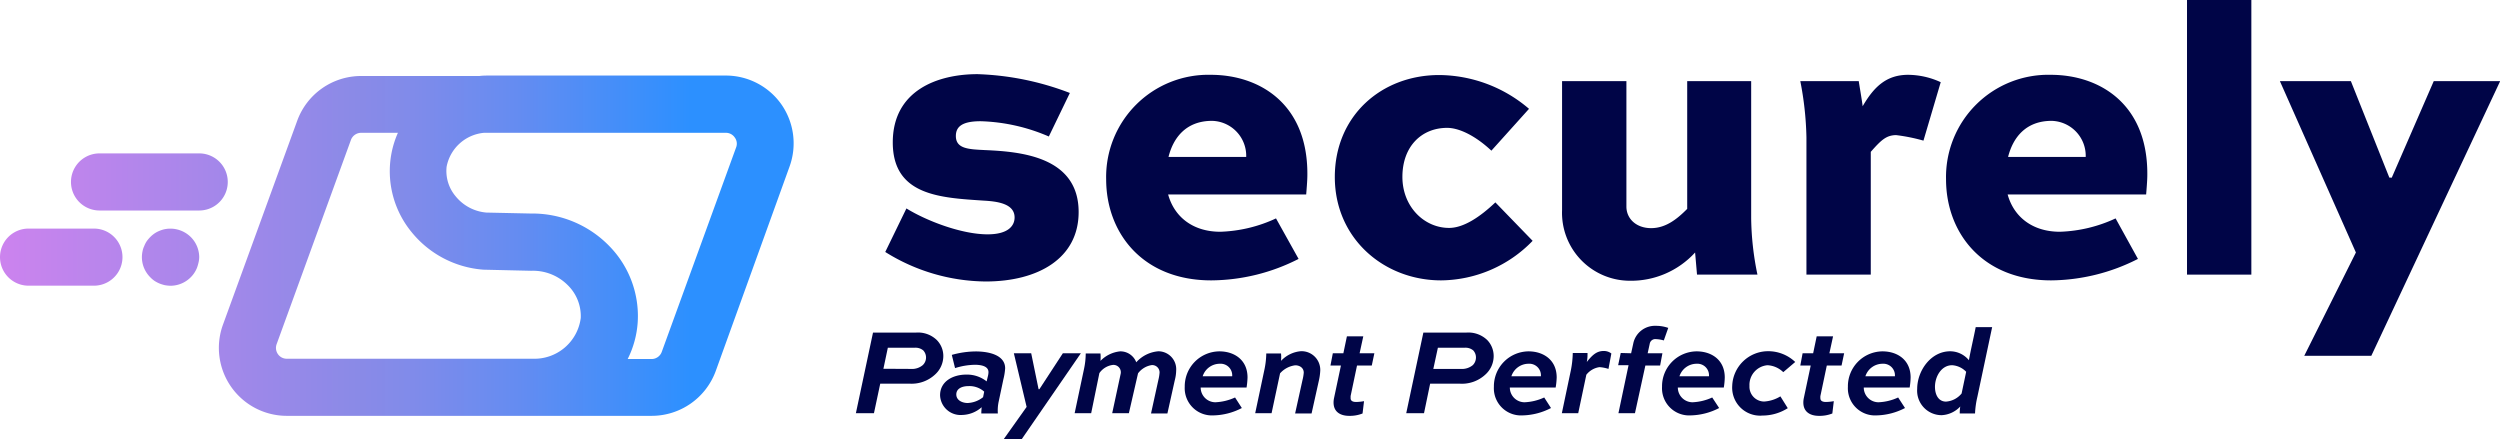
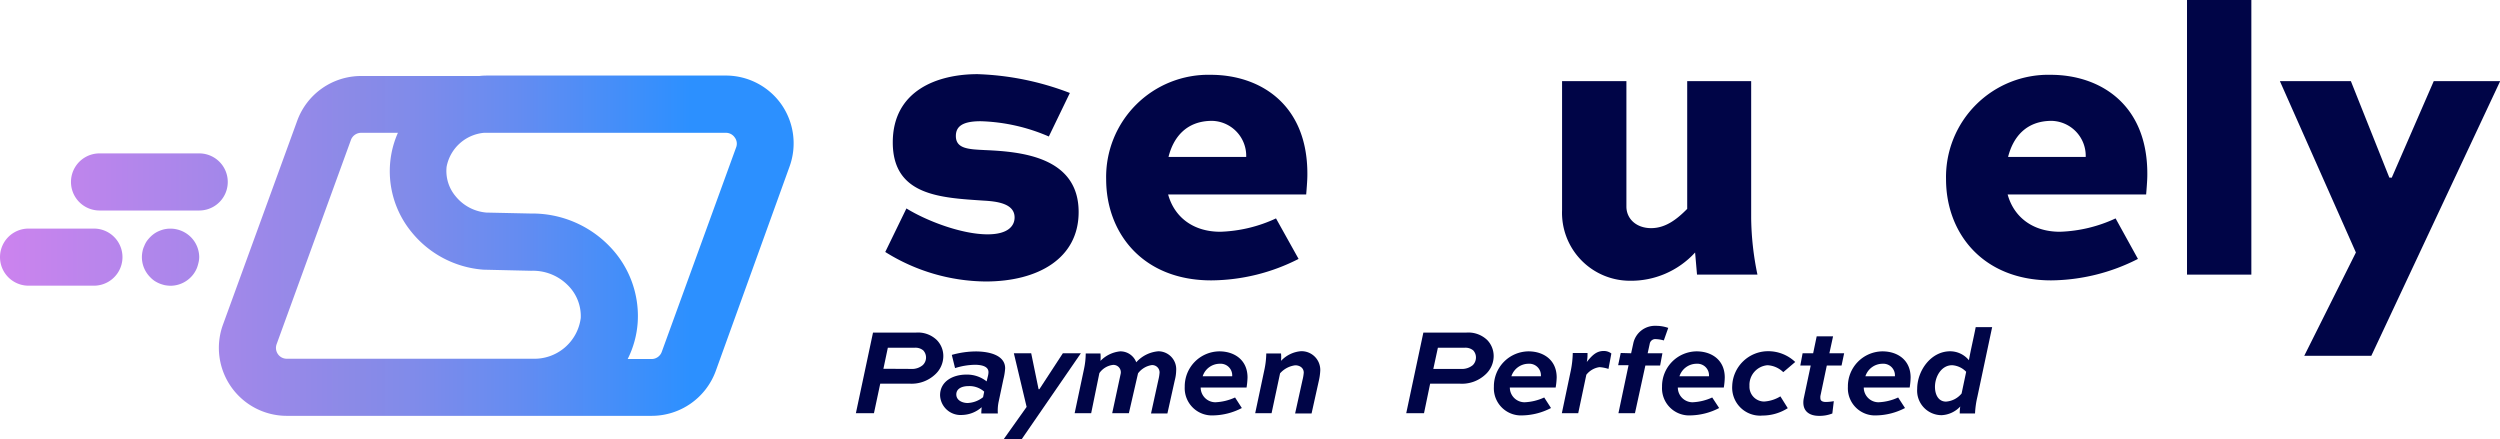
<svg xmlns="http://www.w3.org/2000/svg" viewBox="0 0 338.83 59.5">
  <defs>
    <style>.cls-1{fill:#000547;}.cls-2{fill:url(#linear-gradient);}</style>
    <linearGradient id="linear-gradient" y1="33.28" x2="107.59" y2="33.28" gradientUnits="userSpaceOnUse">
      <stop offset="0" stop-color="#cc83ee" />
      <stop offset="0.45" stop-color="#8a8ae7" />
      <stop offset="0.52" stop-color="#808bea" />
      <stop offset="0.65" stop-color="#658cf1" />
      <stop offset="0.82" stop-color="#398ffc" />
      <stop offset="0.87" stop-color="#2c90ff" />
    </linearGradient>
  </defs>
  <g id="Layer_2" data-name="Layer 2">
    <g id="Layer_1-2" data-name="Layer 1">
      <path class="cls-1" d="M142.15,18.5a24.94,24.94,0,0,0-9.25-2.07c-2.5,0-3.35.74-3.35,2,0,1.75,1.75,1.8,3.93,1.91,4.79.21,12.71.85,12.71,8.4,0,6.27-5.48,9.41-12.6,9.41a26,26,0,0,1-13.61-4l2.87-5.9c2.66,1.65,7.44,3.51,11,3.51,2.81,0,3.66-1.17,3.66-2.29,0-1.91-2.44-2.18-4.2-2.28C127.48,26.8,121,26.53,121,19.3c0-7,6-9.25,11.48-9.25A38.18,38.18,0,0,1,145,12.6Z" />
      <path class="cls-1" d="M176,35.09A26.33,26.33,0,0,1,164.16,38c-9.3,0-14.24-6.43-14.24-13.71a13.85,13.85,0,0,1,14.19-14.15c6.49,0,13.08,3.83,13.08,13.4,0,.43,0,.91-.16,2.82H158.32c.85,3.08,3.4,5.05,7.07,5.05a19.25,19.25,0,0,0,7.55-1.81Zm-17.6-13.82H168.9a4.74,4.74,0,0,0-4.63-4.89C160.71,16.38,159,18.72,158.37,21.27Z" />
-       <path class="cls-1" d="M202.13,20.42c-2.23-2.08-4.41-3.09-6-3.09-3.4,0-6.06,2.45-6.06,6.65,0,4,2.92,6.91,6.33,6.91,2,0,4.25-1.54,6.27-3.46l5.05,5.21A17.46,17.46,0,0,1,195.32,38c-7.76,0-14.41-5.68-14.41-14s6.33-13.83,14.15-13.83a18.91,18.91,0,0,1,12.17,4.58Z" />
      <path class="cls-1" d="M230,37.22l-.26-3a11.76,11.76,0,0,1-8.93,3.83,9.21,9.21,0,0,1-9.1-9.57V11h8.72V28c0,1.64,1.33,2.92,3.35,2.92s3.57-1.28,4.89-2.61V11h8.67V29.56a39.42,39.42,0,0,0,.85,7.66Z" />
-       <path class="cls-1" d="M253.55,20.58V37.22h-8.72V18.61A43.62,43.62,0,0,0,244,11h7.92c.11.74.42,2.49.53,3.4,1.54-2.66,3.24-4.26,6.17-4.26a10.69,10.69,0,0,1,4.41,1l-2.34,7.92a24.21,24.21,0,0,0-3.72-.75C255.67,18.34,255,18.93,253.55,20.58Z" />
      <path class="cls-1" d="M289.76,35.09A26.33,26.33,0,0,1,278,38c-9.3,0-14.25-6.43-14.25-13.71a13.86,13.86,0,0,1,14.2-14.15c6.49,0,13.08,3.83,13.08,13.4,0,.43,0,.91-.16,2.82H272.1c.85,3.08,3.41,5.05,7.08,5.05a19.25,19.25,0,0,0,7.55-1.81Zm-17.6-13.82h10.52a4.74,4.74,0,0,0-4.62-4.89C274.5,16.38,272.8,18.72,272.16,21.27Z" />
      <path class="cls-1" d="M296.41,37.22V0h8.72V37.22Z" />
      <path class="cls-1" d="M324.16,24.08,329.85,11h9L321.39,48.22H312.3l7-14L309,11h9.62l5.21,13.07Z" />
      <path class="cls-1" d="M119.3,52l-.85,4H116l2.32-10.92h5.79a3.66,3.66,0,0,1,2.85,1,3.08,3.08,0,0,1,.89,2.19,3.38,3.38,0,0,1-1.12,2.49A4.66,4.66,0,0,1,123.31,52Zm4.16-2a2.26,2.26,0,0,0,1.6-.51,1.42,1.42,0,0,0,.07-2,1.64,1.64,0,0,0-1.17-.36h-3.63l-.6,2.85Z" />
      <path class="cls-1" d="M133.05,55.19a4.15,4.15,0,0,1-2.64,1.05,2.78,2.78,0,0,1-3-2.67c0-1.86,1.7-2.8,3.56-2.8a4.26,4.26,0,0,1,2.75.92l.19-.78a2.23,2.23,0,0,0,.06-.47c0-.8-.95-1-1.85-1a9.36,9.36,0,0,0-2.68.45L129,48.1a12.24,12.24,0,0,1,3.23-.47c1.83,0,4,.5,4,2.29a8.2,8.2,0,0,1-.24,1.49l-.62,2.94a5.78,5.78,0,0,0-.13,1.69H133A7.91,7.91,0,0,1,133.05,55.19Zm-1.9-.57a3.59,3.59,0,0,0,2.09-.79l.15-.75a3,3,0,0,0-2.13-.75c-.87,0-1.65.33-1.65,1.13S130.43,54.62,131.15,54.62Z" />
      <path class="cls-1" d="M140.87,52.75l3.18-4.87h2.44l-8,11.62h-2.44l3.09-4.35-1.73-7.27h2.35l1,4.87Z" />
      <path class="cls-1" d="M146.92,50a10.25,10.25,0,0,0,.23-2.09h2a5.81,5.81,0,0,1,0,1,4.31,4.31,0,0,1,2.67-1.29A2.3,2.3,0,0,1,154,49.1a4.5,4.5,0,0,1,3-1.49,2.43,2.43,0,0,1,2.41,2.6,5.55,5.55,0,0,1-.19,1.33l-1,4.5H156l1-4.56a5.88,5.88,0,0,0,.16-1,1,1,0,0,0-1.05-1,2.87,2.87,0,0,0-1.87,1.12L153,56h-2.26l1.15-5.35a1,1,0,0,0-1.08-1.19A2.63,2.63,0,0,0,149,50.57L147.89,56h-2.24Z" />
      <path class="cls-1" d="M168.31,55.3a8.7,8.7,0,0,1-3.86,1,3.69,3.69,0,0,1-3.88-3.88,4.74,4.74,0,0,1,4.7-4.8c1.94,0,3.81,1.09,3.81,3.55a11.16,11.16,0,0,1-.13,1.35h-6.22a2,2,0,0,0,2,2,7.13,7.13,0,0,0,2.66-.65ZM163,51h4a1.57,1.57,0,0,0-1.67-1.7A2.44,2.44,0,0,0,163,51Z" />
      <path class="cls-1" d="M178.94,50.19a7.81,7.81,0,0,1-.18,1.35l-1,4.5h-2.23l1-4.53a5.92,5.92,0,0,0,.17-1c0-.67-.57-1-1.15-1a3.28,3.28,0,0,0-2.06,1.09L172.34,56h-2.22L171.39,50a11.21,11.21,0,0,0,.23-2.09h2a5.15,5.15,0,0,1,0,1,4.16,4.16,0,0,1,2.69-1.31A2.54,2.54,0,0,1,178.94,50.19Z" />
-       <path class="cls-1" d="M180.64,47.88h1.43l.48-2.3h2.22l-.5,2.3h2l-.35,1.66h-2l-.87,4.14c0,.1,0,.22,0,.29,0,.35.27.51.75.51a6.53,6.53,0,0,0,1.07-.11l-.2,1.67a4.64,4.64,0,0,1-1.82.32c-1.06,0-2.11-.44-2.11-1.81a2.94,2.94,0,0,1,.07-.62l.93-4.39h-1.42Z" />
      <path class="cls-1" d="M193.83,52,193,56h-2.41l2.32-10.92h5.79a3.69,3.69,0,0,1,2.86,1,3.11,3.11,0,0,1,.88,2.19,3.38,3.38,0,0,1-1.12,2.49A4.66,4.66,0,0,1,197.84,52ZM198,50a2.31,2.31,0,0,0,1.61-.51,1.46,1.46,0,0,0,.43-1,1.42,1.42,0,0,0-.37-1,1.64,1.64,0,0,0-1.17-.36h-3.62L194.26,50Z" />
      <path class="cls-1" d="M210.21,55.3a8.74,8.74,0,0,1-3.86,1,3.68,3.68,0,0,1-3.88-3.88,4.74,4.74,0,0,1,4.7-4.8c1.93,0,3.81,1.09,3.81,3.55a9.53,9.53,0,0,1-.14,1.35h-6.21a2,2,0,0,0,2,2,7,7,0,0,0,2.66-.65ZM204.84,51h4a1.57,1.57,0,0,0-1.67-1.7A2.45,2.45,0,0,0,204.84,51Z" />
      <path class="cls-1" d="M215,50.79,213.9,56h-2.22l1.23-5.85a13.27,13.27,0,0,0,.25-2.31h2c0,.37,0,.77-.1,1.22.67-.83,1.27-1.49,2.28-1.49a1.65,1.65,0,0,1,1.05.34L218,50a4.88,4.88,0,0,0-1.23-.24A2.76,2.76,0,0,0,215,50.79Z" />
      <path class="cls-1" d="M221.07,47.88l.28-1.28a3,3,0,0,1,3.08-2.44,5,5,0,0,1,1.67.28l-.6,1.7a4.5,4.5,0,0,0-1.09-.18.76.76,0,0,0-.82.64l-.28,1.28h2L225,49.54h-2L221.59,56h-2.24l1.37-6.5h-1.41l.35-1.66Z" />
      <path class="cls-1" d="M233,55.3a8.75,8.75,0,0,1-3.87,1,3.68,3.68,0,0,1-3.87-3.88,4.73,4.73,0,0,1,4.69-4.8c1.94,0,3.81,1.09,3.81,3.55a9.45,9.45,0,0,1-.13,1.35H227.4a2,2,0,0,0,2,2,7.08,7.08,0,0,0,2.66-.65ZM227.62,51h4a1.57,1.57,0,0,0-1.67-1.7A2.45,2.45,0,0,0,227.62,51Z" />
      <path class="cls-1" d="M241.69,50.44a3.3,3.3,0,0,0-2.15-.94,2.67,2.67,0,0,0-2.43,2.81,2,2,0,0,0,2,2.11,4.78,4.78,0,0,0,2.19-.7l1,1.6a6.4,6.4,0,0,1-3.42,1,3.79,3.79,0,0,1-4.11-4,4.87,4.87,0,0,1,4.83-4.72,5.31,5.31,0,0,1,3.71,1.46Z" />
      <path class="cls-1" d="M244.31,47.88h1.43l.48-2.3h2.22l-.5,2.3h2l-.35,1.66h-2l-.87,4.14a1.68,1.68,0,0,0,0,.29c0,.35.27.51.75.51a6.53,6.53,0,0,0,1.07-.11l-.2,1.67a4.64,4.64,0,0,1-1.82.32c-1.06,0-2.11-.44-2.11-1.81a2.94,2.94,0,0,1,.07-.62l.93-4.39H244Z" />
      <path class="cls-1" d="M258.19,55.3a8.74,8.74,0,0,1-3.86,1,3.68,3.68,0,0,1-3.88-3.88,4.73,4.73,0,0,1,4.69-4.8c1.94,0,3.81,1.09,3.81,3.55a9.45,9.45,0,0,1-.13,1.35H252.6a2,2,0,0,0,2,2,7,7,0,0,0,2.66-.65ZM252.82,51h4a1.57,1.57,0,0,0-1.67-1.7A2.45,2.45,0,0,0,252.82,51Z" />
      <path class="cls-1" d="M268,53.77a12.17,12.17,0,0,0-.32,2.27h-2.07a5.13,5.13,0,0,1,.07-.95,3.69,3.69,0,0,1-2.54,1.18,3.32,3.32,0,0,1-3.3-3.56c0-2.44,1.83-5.1,4.48-5.1a3.31,3.31,0,0,1,2.53,1.21c.26-1.46.65-3.06.92-4.48H270Zm-3.44-4.27c-1.42,0-2.31,1.51-2.31,2.93,0,1,.43,2,1.5,2a3,3,0,0,0,2.11-1.1l.62-2.94A2.89,2.89,0,0,0,264.59,49.5Z" />
      <path class="cls-2" d="M12.73,38.72H3.87a3.87,3.87,0,0,1,0-7.74h8.86a3.87,3.87,0,1,1,0,7.74ZM26.9,35.61a5.07,5.07,0,0,1-.22.73,4,4,0,0,1-.36.67,3.69,3.69,0,0,1-.48.58,3.89,3.89,0,0,1-2.74,1.14,5.17,5.17,0,0,1-.76-.08,4.83,4.83,0,0,1-.71-.22,4.27,4.27,0,0,1-.67-.35,3.42,3.42,0,0,1-.58-.49,3.86,3.86,0,0,1-1.15-2.74,4,4,0,0,1,.08-.76,2.74,2.74,0,0,1,.23-.72,3.52,3.52,0,0,1,.34-.67,4.72,4.72,0,0,1,.5-.59,3.89,3.89,0,0,1,.58-.48,3.56,3.56,0,0,1,.67-.35,3.86,3.86,0,0,1,.71-.22,3.94,3.94,0,0,1,3.5,1.05A3.88,3.88,0,0,1,27,34.85,3.21,3.21,0,0,1,26.9,35.61ZM13.49,28.53a3.87,3.87,0,1,1,0-7.74H27a3.87,3.87,0,0,1,0,7.74Zm92.43-14.36a9.21,9.21,0,0,0-7.54-3.93H70.58v0l-4.15,0H66.3c-.44,0-.88,0-1.31.06H48.93a9.22,9.22,0,0,0-8.65,6.07L30.22,44a9.21,9.21,0,0,0,8.65,12.36H88.32A9.25,9.25,0,0,0,97,50.3L107,22.6A9.23,9.23,0,0,0,105.92,14.17ZM78.71,43.1a6.33,6.33,0,0,1-6.47,5.52H38.87a1.45,1.45,0,0,1-1.2-.62,1.48,1.48,0,0,1-.18-1.35L47.55,19a1.48,1.48,0,0,1,1.38-1h5a12.74,12.74,0,0,0-1,3.58,13,13,0,0,0,2.88,9.91,13.84,13.84,0,0,0,9.71,5.06l6.5.15H72a6.65,6.65,0,0,1,5,2A5.86,5.86,0,0,1,78.71,43.1ZM99.76,20,89.7,47.66a1.47,1.47,0,0,1-1.38,1H85.07a13,13,0,0,0,1.36-5,13.54,13.54,0,0,0-3.82-10.28,14.55,14.55,0,0,0-10.68-4.44l-6-.13a6,6,0,0,1-4.18-2.21,5.31,5.31,0,0,1-1.22-4A5.68,5.68,0,0,1,65.6,18H98.38a1.44,1.44,0,0,1,1.2.63A1.4,1.4,0,0,1,99.76,20Z" />
    </g>
  </g>
</svg>